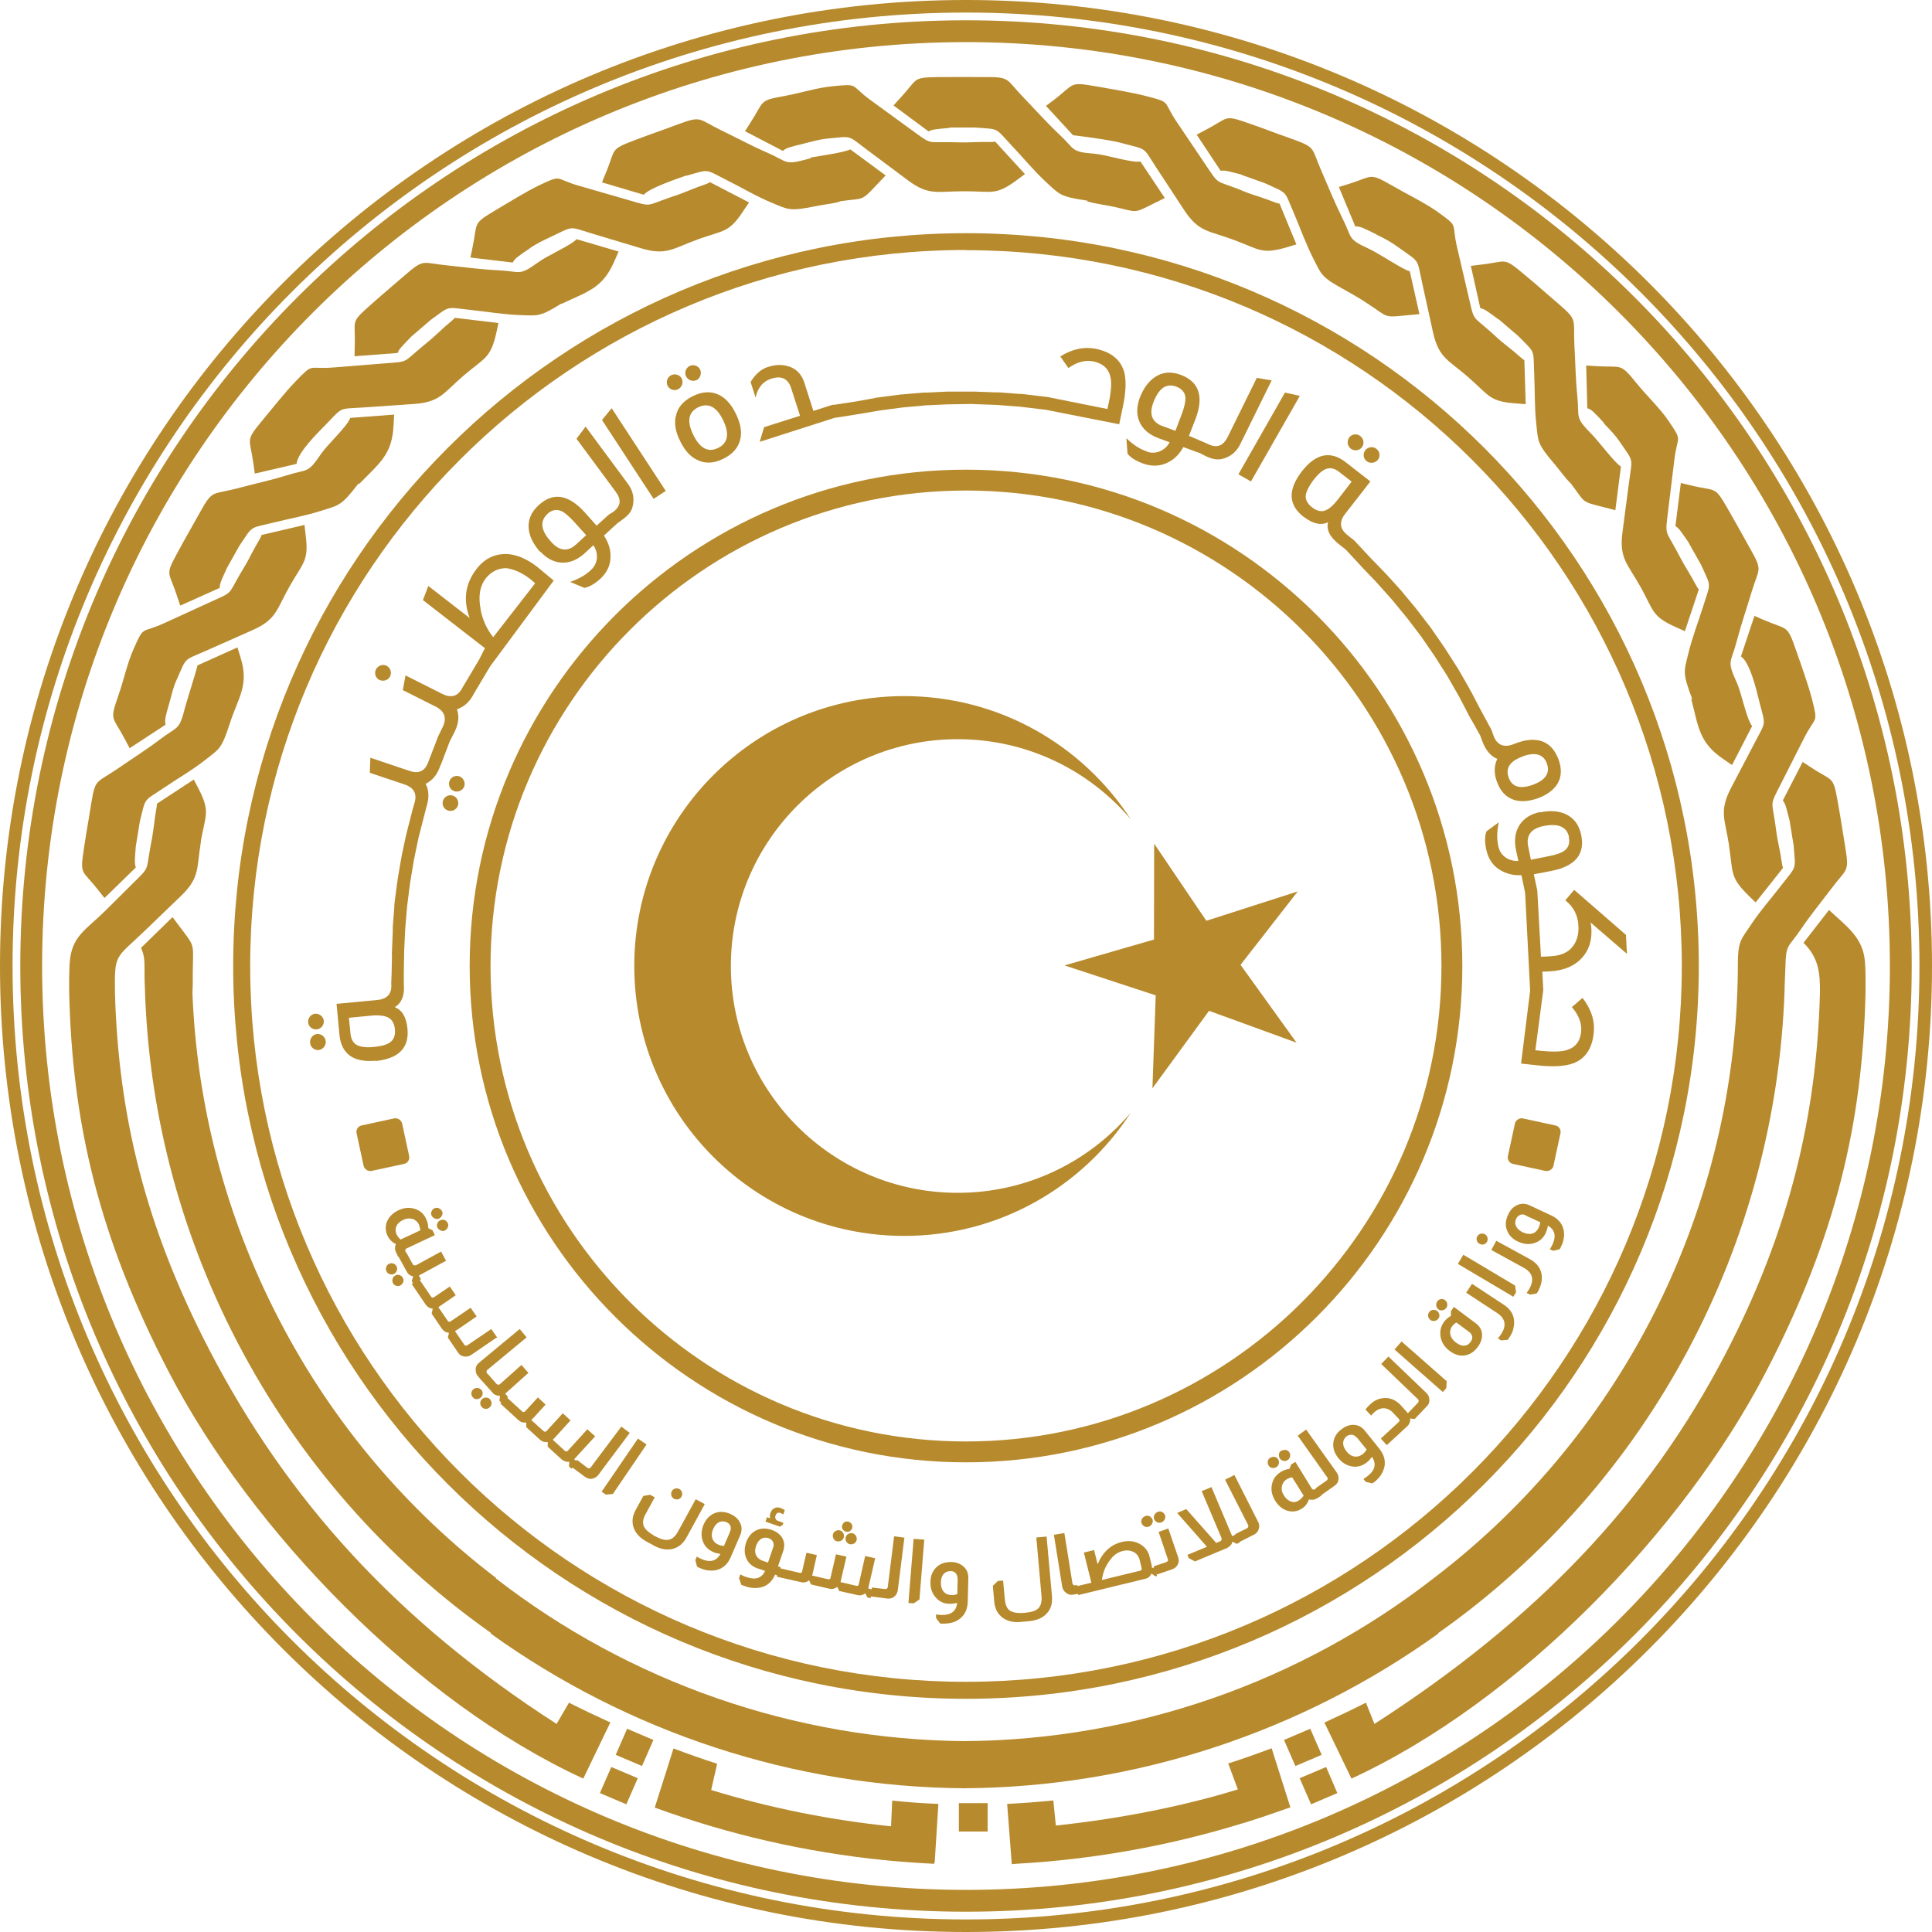
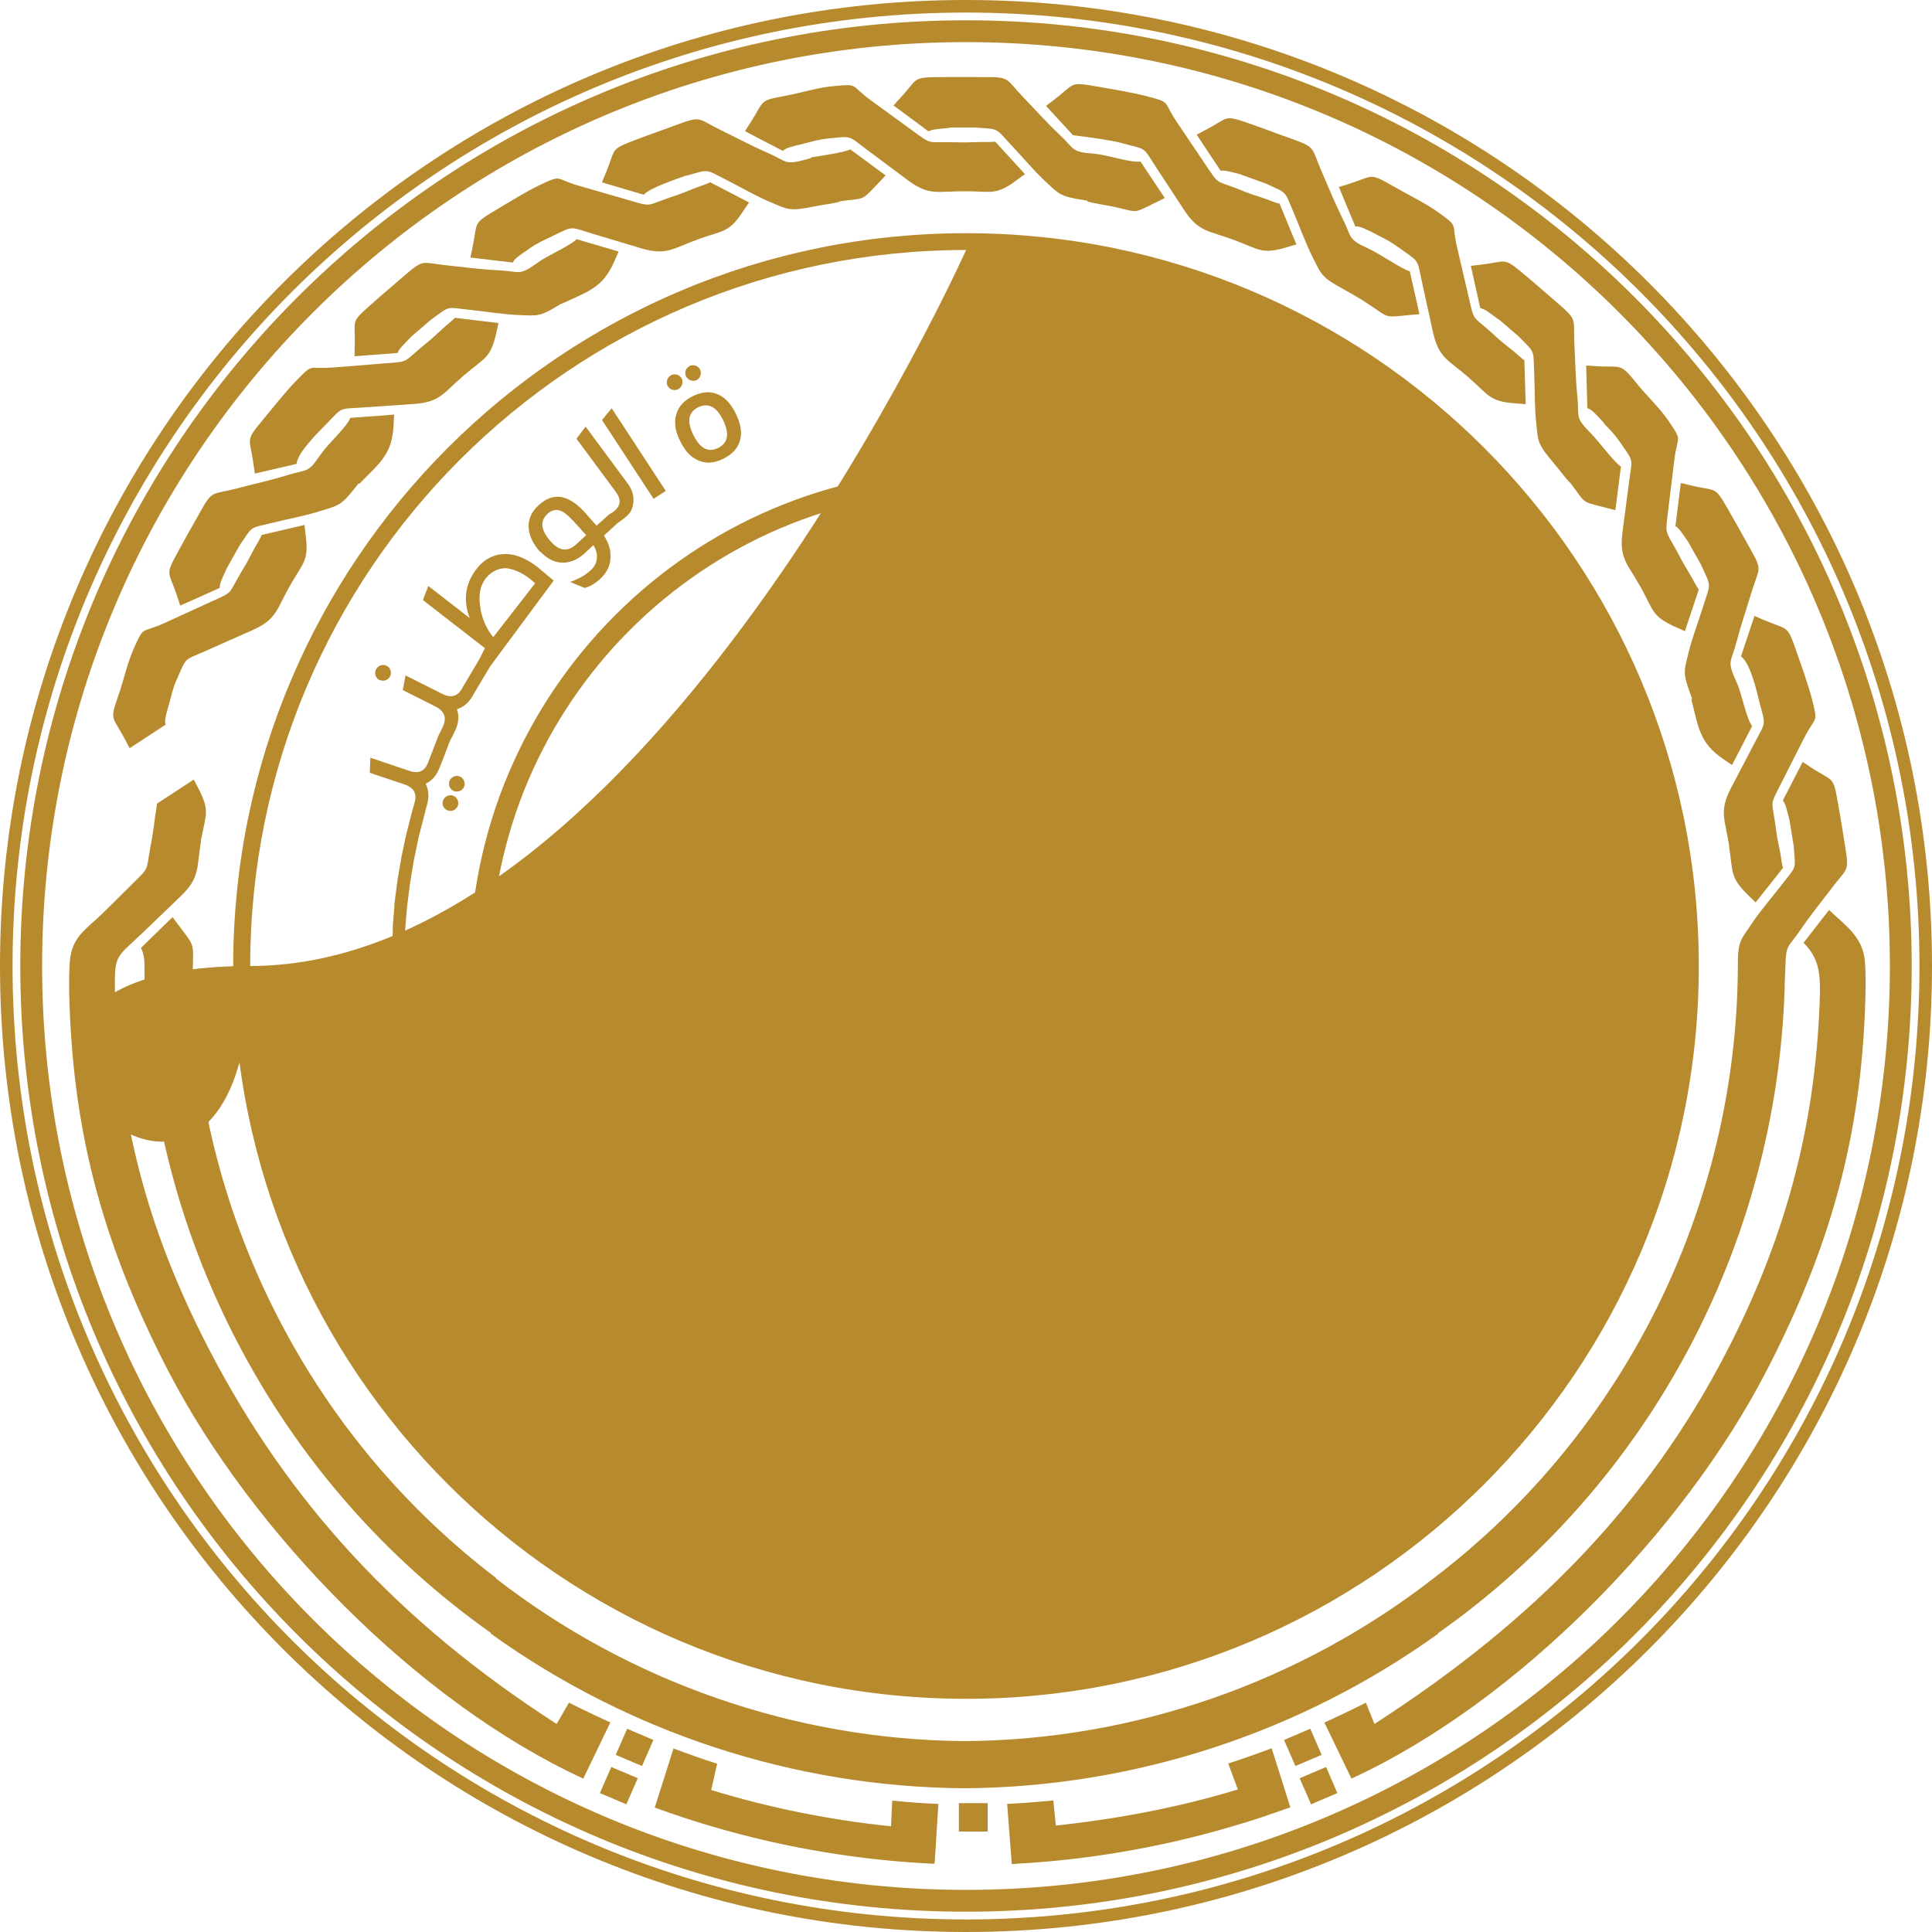
<svg xmlns="http://www.w3.org/2000/svg" id="Layer_1" data-name="Layer 1" viewBox="0 0 100 100">
  <g>
    <path d="m19.43,54.92c1.2-.12,1.76-.68,1.66-1.68-.06-.59-.27-.96-.66-1.11.35-.2.53-.61.47-1.23v-.52h0l.02-1.15h0s.05-1.1.05-1.1l.1-1.2.15-1.19.2-1.21.25-1.2.33-1.28h0s.07-.28.07-.28c.15-.46.14-.86-.04-1.2.35-.17.6-.47.75-.91l.07-.16h0s.43-1.13.43-1.13h0l.24-.47c.22-.43.26-.83.13-1.19.37-.12.66-.38.87-.79l.1-.17h0s.75-1.26.75-1.26l3.29-4.44c-.09-.07-.23-.19-.42-.35-.19-.16-.33-.27-.42-.35-.49-.38-.97-.6-1.42-.66-.73-.08-1.33.2-1.78.82-.55.75-.65,1.57-.31,2.48l-2.14-1.66-.28.73,3.21,2.49-.3.59-.73,1.23h0s-.02.03-.02.03h0s-.1.17-.1.17c-.23.47-.59.58-1.05.35l-1.91-.96-.14.76,1.69.85c.48.24.6.6.37,1.07l-.23.47-.35.91h0s-.09.23-.09.23h0s-.06.16-.06.16c-.17.5-.5.66-.99.49l-2.02-.68-.03.78,1.79.6c.51.17.68.5.51,1.01l-.08.28h0s-.06.23-.06.23h0s-.25.98-.25.98h0s-.02.1-.02.1l-.03.11h0s-.21.99-.21.99h0s-.02.13-.02.13l-.02.1h0s-.17.99-.17.99h0s-.01.12-.01.12l-.02.1h0s-.13,1.01-.13,1.01h0s-.01.12-.01.12v.09s0,0,0,0l-.08,1.01h0s0,.09,0,.09v.14s0,0,0,0l-.05,1.23h.01s-.02.96-.02.96h0s-.02.52-.02.52c.05.51-.19.8-.73.85l-2.1.2.15,1.6c.1,1,.73,1.45,1.89,1.34h0Zm5.45-23.38c-.14-.69-.04-1.24.3-1.65.29-.33.64-.49,1.04-.48.42.06.82.25,1.21.55.09.07.18.15.27.23l-2.17,2.79c-.33-.4-.55-.89-.66-1.45Zm-6.74,21.94l-.08-.8,1.14-.11c.39-.04.67,0,.86.08.22.1.35.31.38.62.03.31-.05.54-.25.68-.16.12-.44.2-.83.24-.39.04-.67,0-.85-.08-.22-.1-.34-.31-.37-.62h0Z" style="fill: #b78a2d;" />
    <path d="m16.39,53.28c.22-.02.39-.22.37-.44-.02-.22-.23-.39-.45-.37-.22.02-.38.23-.36.45.02.22.22.38.44.36h0Z" style="fill: #b78a2d;" />
    <path d="m16.41,53.52c-.22.02-.38.23-.36.46.02.22.22.39.44.37.22-.02.39-.23.37-.45-.02-.23-.23-.4-.45-.38Z" style="fill: #b78a2d;" />
    <path d="m23.44,41.18c-.21-.07-.44.05-.51.26-.07.22.04.44.25.51.21.07.44-.03.52-.25.07-.21-.05-.45-.26-.52Z" style="fill: #b78a2d;" />
    <path d="m24.03,40.7c.07-.21-.05-.45-.26-.52-.21-.07-.44.05-.51.26-.07.21.04.44.25.51.21.07.45-.04.52-.25Z" style="fill: #b78a2d;" />
    <path d="m19.64,35.19c.2.1.45.02.55-.18.1-.2.02-.45-.18-.55-.2-.1-.45-.01-.55.19-.1.2-.02.45.18.55Z" style="fill: #b78a2d;" />
    <path d="m27.97,28.55c.32.35.68.54,1.07.57.42.03.83-.13,1.22-.48l.45-.42c.27.39.26.92-.1,1.26-.27.27-.64.48-1.1.64l.74.31c.25-.05.52-.2.82-.47.34-.32.52-.68.53-1.11.02-.39-.1-.76-.34-1.13l.69-.63.26-.19c.36-.27.5-.44.56-.81.06-.38-.03-.72-.27-1.05l-2.19-2.96-.47.63,2.02,2.73c.32.43.28.76-.14,1.07l-.2.12-.64.58c-.26-.3-.48-.54-.64-.72-.84-.91-1.63-1.02-2.36-.34-.4.36-.57.79-.51,1.26.05.39.25.78.6,1.17h0Zm.35-1.94c.24-.22.49-.27.75-.15.16.07.36.25.62.52l.65.72-.51.47c-.43.4-.87.36-1.3-.12-.54-.59-.6-1.07-.2-1.44Z" style="fill: #b78a2d;" />
    <polygon points="34.46 25.41 31.66 21.13 31.16 21.74 33.83 25.82 34.46 25.41" style="fill: #b78a2d;" />
    <path d="m34.97,21.57c-.07.38,0,.8.23,1.25.22.46.5.79.84.96.42.23.88.22,1.39-.03.51-.25.81-.6.9-1.07.07-.37-.01-.79-.24-1.26-.22-.46-.5-.78-.83-.96-.41-.22-.88-.21-1.39.04-.51.25-.81.6-.89,1.06h0Zm2.46.18c.34.71.25,1.19-.27,1.44-.51.25-.94.01-1.28-.69-.34-.7-.25-1.17.26-1.42.52-.25.95-.03,1.29.67h0Z" style="fill: #b78a2d;" />
    <path d="m35.09,20.15c.21-.1.29-.35.2-.55-.1-.2-.35-.28-.55-.18-.2.1-.28.34-.19.54.1.2.34.29.54.19Z" style="fill: #b78a2d;" />
    <path d="m36.05,19.68c.19-.09.28-.35.19-.55-.1-.2-.35-.28-.54-.19-.2.1-.29.34-.19.54.1.2.35.29.55.19Z" style="fill: #b78a2d;" />
-     <path d="m39.93,19.6c.52-.17.86,0,1.02.49l.46,1.43-1.86.59-.23.76,3.87-1.24,1.02-.16h0s1.31-.22,1.31-.22l1.2-.16,1.21-.11,1.1-.05,1.21-.02,1.37.05,1.18.09,1.34.16,3.8.75.19-.91c.16-.75.18-1.35.07-1.79-.18-.63-.66-1.03-1.44-1.2-.63-.13-1.25,0-1.87.39l.42.6c.45-.32.89-.43,1.31-.34.5.11.8.4.88.87.05.29.02.72-.11,1.31l-.06.28-3.1-.62-1.24-.15h0s-.11-.01-.11-.01h-.1s0,0,0,0l-1.04-.08h0s-.07,0-.07,0h-.14s0,0,0,0l-1.05-.04h0s-1.21,0-1.21,0h0s-.23,0-.23,0h-.02s-1.01.05-1.01.05h0s-.09,0-.09,0h-.11s0,0,0,0l-1.04.09h0s-.13.01-.13.01h-.08s0,.01,0,.01l-1.01.13h0s-.13.02-.13.02h-.1s0,.02,0,.02l-1.01.18h0s-1.17.18-1.17.18v-.02s-1.03.33-1.03.33l-.47-1.47c-.13-.39-.36-.66-.71-.8-.35-.14-.75-.15-1.19,0-.34.11-.63.37-.88.77l.26.81c.11-.52.38-.84.81-.98h0Z" style="fill: #b78a2d;" />
    <path d="m59.37,23.37c-.37-.12-.72-.35-1.07-.69l.06.8c.15.2.42.37.8.51.44.16.85.15,1.24-.03.36-.16.63-.43.85-.82l.87.32.21.11c.4.2.7.27,1.05.15.36-.12.63-.36.81-.72l1.63-3.31-.77-.13-1.5,3.05c-.24.48-.57.6-1.03.37l-.18-.08h0s-.8-.34-.8-.34c.14-.37.26-.67.35-.9.43-1.16.16-1.91-.78-2.26-.51-.19-.96-.14-1.35.13-.33.23-.58.58-.77,1.07-.16.45-.17.85-.02,1.21.16.39.49.68.99.87l.58.21c-.22.42-.7.65-1.17.49Zm.81-1.31c-.55-.2-.71-.61-.49-1.21.28-.75.67-1.03,1.19-.84.3.11.47.32.48.6,0,.18-.05.44-.18.79l-.34.9-.65-.24h0Z" style="fill: #b78a2d;" />
    <polygon points="64.75 24.92 67.28 20.49 66.51 20.32 64.1 24.55 64.75 24.92" style="fill: #b78a2d;" />
    <path d="m67.48,26.75c.47.36.89.46,1.26.28-.1.4.1.78.59,1.16l.32.25.65.7h0s.19.21.19.21h0s.72.75.72.75l.84.94.79.96.73.96.68.99.65,1.02.62,1.08.61,1.17h.01s.47.84.47.84h0l.1.27c.18.49.44.81.79.95-.17.35-.18.75-.02,1.18.18.51.49.82.91.95.35.1.75.07,1.2-.09.45-.16.78-.4.99-.7.25-.37.27-.81.09-1.31-.19-.51-.49-.83-.91-.96-.36-.1-.76-.07-1.21.09l-.24.09c-.5.18-.83.02-1.01-.46l-.1-.29-.58-1.07h0s-.47-.9-.47-.9h0s-.05-.08-.05-.08l-.06-.12h0s-.51-.89-.51-.89h0s-.07-.12-.07-.12l-.04-.06h0s-.55-.86-.55-.86h0s-.07-.11-.07-.11l-.06-.09h0s-.58-.84-.58-.84h0s-.05-.07-.05-.07l-.07-.1h0s-.63-.82-.63-.82h0s-.06-.08-.06-.08l-.07-.09h0s-.65-.78-.65-.78h0s-.08-.1-.08-.1l-.07-.08h0s-.68-.75-.68-.75h0s-.09-.09-.09-.09l-.06-.07h0s-.72-.74-.72-.74h0s-.81-.87-.81-.87h0s-.03-.03-.03-.03h0s-.34-.27-.34-.27c-.41-.32-.45-.69-.12-1.11l1.3-1.67-1.27-.99c-.79-.62-1.55-.46-2.27.46-.74.96-.71,1.74.08,2.36h0Zm11.33,12.4c.66-.24,1.09-.11,1.26.38.17.48-.07.85-.73,1.09-.66.24-1.08.11-1.25-.37-.18-.49.06-.86.72-1.09Zm-11.22-13.53c.03-.2.16-.46.39-.77.24-.31.46-.5.64-.57.22-.09.46-.04.7.15l.64.5-.7.91c-.24.31-.46.5-.64.57-.22.1-.46.04-.71-.15-.24-.19-.36-.41-.32-.65h0Z" style="fill: #b78a2d;" />
    <path d="m71.32,23.8c.14-.17.1-.44-.08-.57-.18-.14-.43-.1-.57.07-.14.18-.11.44.07.57.17.14.44.1.58-.07Z" style="fill: #b78a2d;" />
    <path d="m70.49,23.15c.14-.18.1-.44-.08-.58-.18-.14-.44-.11-.57.07-.14.18-.1.44.07.58.18.14.45.11.58-.07Z" style="fill: #b78a2d;" />
    <path d="m79.71,42.03c-.46.1-.81.31-1.03.63-.24.34-.32.78-.22,1.3l.13.6c-.47.03-.92-.24-1.03-.73-.09-.38-.09-.8.02-1.27l-.64.47c-.09.24-.1.55-.01.95.1.46.32.8.68,1.03.33.21.7.31,1.14.29l.19.91.26,5.07-.47,3.77.93.1c.76.08,1.36.04,1.79-.12.61-.24.96-.76,1.04-1.56.07-.64-.13-1.24-.58-1.82l-.55.48c.36.41.52.84.48,1.27-.05.51-.31.83-.77.96-.28.08-.72.09-1.32.03l-.28-.03.41-3.11-.05-.96c.29,0,.51-.02.67-.04.58-.08,1.05-.3,1.39-.68.35-.39.51-.88.48-1.47,0-.12-.02-.23-.04-.35l1.88,1.62-.05-.98-2.68-2.33-.46.54c.43.34.66.78.68,1.35.02.43-.09.8-.33,1.08-.17.21-.43.35-.75.42-.16.03-.46.06-.86.07l-.19-3.43-.18-.84c.39-.07.71-.13.95-.18,1.21-.25,1.71-.87,1.5-1.86-.11-.53-.39-.89-.82-1.08-.36-.16-.8-.19-1.31-.08Zm1.49,1.3c.07.32-.02.56-.25.72-.15.1-.4.19-.76.26l-.95.19-.14-.68c-.12-.57.14-.93.77-1.06.78-.16,1.23.03,1.34.56Z" style="fill: #b78a2d;" />
    <path d="m50,0C22.39,0,0,22.39,0,50s22.39,50,50,50,50-22.39,50-50S77.61,0,50,0Zm0,99.35C22.75,99.35.65,77.25.65,50S22.75.65,50,.65s49.35,22.09,49.35,49.35-22.09,49.35-49.35,49.35Z" style="fill: #b78a2d;" />
    <path d="m93.31,39.43l-1.03,2c.14.18.19.42.35,1.05l.21,1.29c.1,1.31.17,1-.63,2.04-.53.69-1.11,1.34-1.59,2.07-.51.77-.68.8-.67,2.2v.1s0,0,0,0c-.1,12.13-5.74,23.88-15.72,31.49h0c-6.91,5.38-15.47,8.39-24.3,8.45-8.81-.07-17.35-3.06-24.26-8.42v-.03c-4.55-3.47-8.42-7.96-11.23-13.38-2.81-5.42-4.26-11.19-4.48-16.91.03-.42.01-.79.02-1.24.03-1.36.09-1.15-.72-2.23l-.33-.44-1.63,1.59c.08.22.19.4.18,1.03v.08s0,0,0,0c0,.32,0,.65.02.97h0c.18,6.19,1.72,12.42,4.76,18.28,3.23,6.22,7.79,11.31,13.15,15.1v.04c7.1,5.1,15.67,7.94,24.51,8h0s.01,0,.01,0h0s0,0,0,0c8.83-.06,17.41-2.9,24.51-8v-.03c11.08-7.81,17.49-20.28,17.93-33.28h0c0-.32.03-.81.04-1.14.03-1.28.12-1.01.79-1.99.49-.73,1.05-1.41,1.58-2.11.81-1.09.95-.82.73-2.16-.25-1.51-.16-1.07-.39-2.35-.24-1.38-.24-1.02-1.4-1.79-.14-.09-.28-.19-.43-.28h0Z" style="fill: #b78a2d;" />
    <path d="m31.6,89.16c-.72-.33-1.44-.67-2.15-1.03l-.64,1.1c-8.33-5.36-13.97-11.64-17.99-19.39-3.29-6.34-4.69-12.09-4.87-18.44-.03-2.07.03-1.77,1.53-3.21.63-.6,1.25-1.21,1.88-1.81,1-.96.81-1.44,1.04-2.82v-.05c.24-1.34.49-1.5-.13-2.7l-.24-.46-1.91,1.25c0,.22-.08.46-.15,1.11-.07.53-.1.71-.19,1.15-.23,1.26-.02.99-.94,1.9-.63.62-.8.8-1.42,1.41-.96.95-1.71,1.28-1.81,2.64-.02.22-.02.52-.03.81h0c0,.24,0,.47,0,.71h0c.15,6.81,1.54,12.72,5.16,19.69,4.28,8.24,12.81,17.06,21.45,21.04l1.06-2.2.34-.7Z" style="fill: #b78a2d;" />
    <polygon points="31.05 92.81 32.42 93.39 33.01 92.04 31.64 91.46 31.05 92.81" style="fill: #b78a2d;" />
    <polygon points="31.87 90.83 33.23 91.41 33.82 90.06 32.46 89.48 31.87 90.83" style="fill: #b78a2d;" />
    <path d="m63.57,91.27l.5,1.35c-2.99.92-6.3,1.54-9.42,1.87l-.13-1.3c-.79.08-1.59.14-2.39.18l.24,3.12.21-.02h0c3.97-.22,7.91-.92,11.71-2.09l.08-.02c.74-.23,1.48-.48,2.21-.74l.21-.07-.97-3.06c-.75.28-1.5.55-2.26.79h0Z" style="fill: #b78a2d;" />
    <path d="m46.13,94.53c-3.13-.32-6.29-.95-9.32-1.88l.31-1.36c-.76-.24-1.51-.51-2.26-.79l-.23.73-.74,2.33c3.83,1.4,7.82,2.31,11.87,2.72h.11s0,.01,0,.01h0c.83.08,1.66.14,2.49.18v-.07s.02,0,.02,0l.19-3.03c-.8-.03-1.59-.09-2.39-.17l-.06,1.33Z" style="fill: #b78a2d;" />
    <rect x="49.63" y="93.33" width="1.49" height="1.47" style="fill: #b78a2d;" />
    <path d="m96.56,50.61c0-.29-.01-.59-.03-.81-.09-1.29-.97-1.86-1.86-2.7l-1.32,1.7c.8.78.86,1.6.85,2.6-.17,6.34-1.58,12.3-4.87,18.64-4.02,7.75-9.86,13.83-18.19,19.19l-.44-1.1c-.71.36-1.43.7-2.15,1.03l.34.7,1.06,2.2c8.64-3.98,17.17-12.79,21.45-21.04,3.62-6.97,5.01-12.88,5.16-19.68h0c0-.25,0-.48,0-.72,0,0,0,0,0,0Z" style="fill: #b78a2d;" />
    <polygon points="67.27 92.04 67.86 93.39 69.22 92.81 68.64 91.46 67.27 92.04" style="fill: #b78a2d;" />
    <polygon points="67.82 89.48 66.46 90.06 67.05 91.41 68.41 90.83 67.82 89.48" style="fill: #b78a2d;" />
    <path d="m50,1.05C22.97,1.05,1.05,22.97,1.05,50s21.92,48.95,48.95,48.95,48.95-21.92,48.95-48.95S77.03,1.05,50,1.05Zm0,96.77c-26.41,0-47.82-21.41-47.82-47.82S23.59,2.18,50,2.18s47.82,21.41,47.82,47.82-21.41,47.82-47.82,47.82Z" style="fill: #b78a2d;" />
    <path d="m50,75.69c14.16,0,25.69-11.52,25.69-25.69s-11.52-25.69-25.69-25.69-25.69,11.52-25.69,25.69,11.52,25.69,25.69,25.69Zm0-50.3c13.57,0,24.61,11.04,24.61,24.61s-11.04,24.61-24.61,24.61-24.61-11.04-24.61-24.61,11.04-24.61,24.61-24.61Z" style="fill: #b78a2d;" />
    <path d="m9.32,31.35l2.05-.92c0-.23.11-.45.38-1.04l.64-1.14c.73-1.08.49-.89,1.76-1.2.84-.21,1.7-.36,2.53-.63.88-.28.98-.24,1.84-1.35l.04-.05.03.03c1.06-1.09,1.71-1.52,1.78-3.04l.03-.55-2.27.17c-.16.45-1.16,1.35-1.51,1.86-.72,1.06-.67.76-1.8,1.12-.84.26-1.7.44-2.55.67-1.31.34-1.26.05-1.92,1.24-.74,1.33-.54.94-1.16,2.08-.67,1.23-.45.94-.02,2.27.05.16.11.32.16.48Z" style="fill: #b78a2d;" />
    <path d="m13.2,24.51l2.15-.5c.05-.59,1.1-1.61,1.52-2.04.91-.94.63-.79,1.94-.88.87-.06,1.74-.12,2.6-.18,1.39-.09,1.54-.58,2.61-1.49l.04-.03c1.03-.88,1.33-.84,1.63-2.16l.11-.51-2.26-.27c-.14.17-.36.3-.83.75-.39.36-.54.48-.88.76-.99.82-.65.75-1.94.85-.88.07-1.75.14-2.63.21-1.35.11-1-.27-1.95.71-.53.54-1.23,1.43-1.73,2.03-.91,1.1-.65.88-.46,2.26,0,0,.07.5.07.5Z" style="fill: #b78a2d;" />
    <path d="m18.34,18.44l2.24-.17c.08-.22.26-.38.71-.85l.99-.85c1.06-.77.76-.67,2.06-.53.86.09,1.73.24,2.6.27.9.03,1,.1,2.12-.6v.02c1.38-.65,2.14-.82,2.74-2.21l.22-.5-2.18-.64c-.25.3-1.53.86-1.96,1.18-1.04.75-.89.49-2.08.43-.88-.04-1.75-.16-2.62-.25-1.35-.13-1.2-.38-2.23.51-1.15,1-.83.7-1.8,1.56-1.05.93-.74.73-.79,2.12,0,.17-.01.34-.01.51h0Z" style="fill: #b78a2d;" />
    <path d="m77.59,16.54l.99.85c.92.93.77.65.83,1.96.04.87.01,1.74.11,2.61.1.92.04,1,.95,2.07.28.33.51.67.8.96h.01c.82,1.07.49.95,1.8,1.28l.53.14.29-2.26c-.32-.19-1.11-1.26-1.52-1.68-.9-.92-.62-.81-.74-1.99-.09-.87-.1-1.75-.15-2.63-.07-1.35.2-1.24-.83-2.13-1.16-.99-.81-.72-1.81-1.55-1.07-.9-.84-.62-2.22-.47-.17.02-.34.04-.5.06l.49,2.19c.23.04.42.2.94.58h0Z" style="fill: #b78a2d;" />
    <path d="m71.24,12.14c.51.25.74.37,1.21.71,1.06.76.88.51,1.16,1.79.19.85.37,1.7.56,2.55.3,1.36.81,1.44,1.86,2.36l.04.04c1.02.89,1.03,1.19,2.38,1.29l.52.04-.07-2.28c-.19-.11-.35-.31-.87-.71-.42-.33-.55-.46-.88-.76-.96-.85-.84-.53-1.13-1.79-.2-.86-.4-1.71-.6-2.57-.31-1.32.12-1.03-.99-1.83-.67-.48-1.61-.93-2.35-1.36-1.24-.71-.98-.5-2.3-.09l-.48.15.85,2.04c.23-.02.44.09,1.09.41h0Z" style="fill: #b78a2d;" />
    <path d="m49.16,6.6h1.3c1.31.1,1.01-.02,1.91.94.6.63,1.15,1.31,1.79,1.9.68.62.69.73,2.07.94h.06s-.01.05-.01.05c.41.11.86.17,1.31.26,1.33.28,1,.41,2.21-.2l.49-.24-1.26-1.89c-.47.08-1.75-.35-2.36-.4-1.28-.1-.99-.21-1.86-1.02-.64-.6-1.22-1.26-1.83-1.89-.94-.97-.66-1.07-2.02-1.06-1.53,0-1.08-.01-2.38,0-1.4.02-1.04.07-1.99,1.09-.11.12-.23.25-.34.38l1.81,1.34c.2-.11.45-.12,1.09-.18h0Z" style="fill: #b78a2d;" />
    <path d="m58.14,7.43c1.27.33,1,.16,1.72,1.26.48.73.95,1.45,1.43,2.18.76,1.16,1.27,1.06,2.58,1.55l.05.02c1.27.47,1.38.74,2.68.36l.5-.15-.87-2.11c-.22-.03-.44-.16-1.06-.36-.51-.16-.68-.23-1.09-.4-1.2-.46-.97-.2-1.69-1.27-.49-.73-.98-1.46-1.47-2.18-.76-1.12-.26-1.01-1.57-1.35-.77-.2-1.82-.37-2.62-.51-1.41-.25-1.09-.13-2.19.71l-.4.3,1.4,1.52c.83.1,2.07.27,2.62.43Z" style="fill: #b78a2d;" />
    <path d="m41.61,7.43c.47-.11.75-.21,1.24-.26,1.3-.12.99-.19,2.05.6.7.52,1.4,1.04,2.09,1.56,1.11.83,1.55.56,2.95.57h.05c1.36,0,1.55.23,2.64-.58l.42-.31-1.54-1.68c-.22.04-.47,0-1.12.03-.53.02-.72.01-1.16,0-1.28-.02-.98.14-2.03-.62-.71-.52-1.42-1.03-2.13-1.55-1.1-.8-.58-.86-1.94-.73-.86.08-1.63.34-2.48.5-1.41.25-1.07.25-1.82,1.41l-.27.42,1.96,1.02c.17-.16.4-.21,1.1-.38h0Z" style="fill: #b78a2d;" />
    <path d="m35.51,9.1c1.26-.35.95-.36,2.12.23.78.39,1.53.84,2.33,1.17.85.35.9.45,2.27.17.43-.09.83-.12,1.23-.23v-.02c1.34-.19,1.07.04,2-.94l.38-.4-1.83-1.35c-.25.15-1.62.35-2.04.42v.04c-.05.01-.11.03-.16.04-1.24.34-1,.15-2.1-.33-.81-.35-1.58-.77-2.37-1.15-1.22-.59-.99-.78-2.26-.31-1.43.53-1.02.36-2.24.82-1.31.5-.95.43-1.49,1.71-.07.16-.13.31-.19.47l2.16.64c.3-.35,1.68-.81,2.18-.99h0Z" style="fill: #b78a2d;" />
    <path d="m64.26,9.05l1.23.44c1.19.55.96.33,1.48,1.54.34.8.63,1.62,1.03,2.4.42.82.4.92,1.63,1.59.38.21.79.45,1.15.69,1.14.74.79.73,2.14.6l.55-.05-.5-2.22c-.32-.06-1.54-.89-2.09-1.15-1.17-.54-.86-.53-1.4-1.6-.39-.79-.72-1.6-1.07-2.41-.55-1.24-.26-1.23-1.54-1.69-1.44-.51-1.01-.38-2.24-.81-1.32-.46-1-.29-2.24.35-.15.08-.3.16-.45.24l1.24,1.87c.23-.04.46.04,1.09.2h0Z" style="fill: #b78a2d;" />
    <path d="m27.4,12.86c.4-.27.71-.41,1.15-.62,1.18-.56.87-.52,2.13-.14.83.25,1.67.5,2.5.75,1.33.4,1.65,0,2.97-.47l.05-.02c1.28-.45,1.54-.32,2.28-1.45l.29-.43-2.02-1.05c-.19.12-.44.16-1.04.41-.49.2-.67.26-1.09.4-1.21.42-.87.47-2.11.11-.84-.24-1.69-.49-2.53-.73-1.3-.37-.84-.61-2.07-.03-.67.32-1.6.9-2.26,1.29-1.23.73-.91.61-1.2,1.96l-.1.49,2.19.26c.1-.21.3-.34.89-.74h0Z" style="fill: #b78a2d;" />
    <path d="m6.72,38.72l1.85-1.21c-.06-.22,0-.45.2-1.14.13-.46.18-.76.38-1.2.53-1.19.32-.96,1.52-1.49.8-.35,1.59-.71,2.39-1.06,1.27-.56,1.25-1.08,1.94-2.29l.03-.05c.67-1.18.96-1.24.79-2.59l-.06-.52-2.22.52c-.07.21-.23.41-.53.99-.24.47-.34.63-.57,1.01-.65,1.11-.35.93-1.53,1.46-.8.37-1.6.73-2.4,1.1-1.23.56-1.04.09-1.59,1.33-.35.79-.5,1.58-.79,2.41-.47,1.35-.31,1.05.34,2.28l.23.44h0Z" style="fill: #b78a2d;" />
    <path d="m87.41,28.1l.64,1.14c.54,1.19.5.88.11,2.13-.26.83-.58,1.64-.78,2.49-.22.9-.3.96.19,2.27l.02.05h-.05c.38,1.48.41,2.26,1.66,3.11l.45.31,1.04-2.02c-.3-.37-.54-1.7-.8-2.26-.53-1.17-.3-.97,0-2.12.22-.85.51-1.68.76-2.52.39-1.3.61-1.1-.06-2.28-.75-1.33-.52-.95-1.17-2.08-.7-1.21-.57-.87-1.92-1.2-.17-.04-.33-.08-.5-.12l-.28,2.23c.2.12.32.33.69.86h0Z" style="fill: #b78a2d;" />
    <path d="m90.12,33.98c.48.35.8,1.77.95,2.37.33,1.27.34.95-.26,2.12-.4.77-.81,1.54-1.21,2.31-.64,1.23-.31,1.62-.1,3v.05c.21,1.34.03,1.57,1,2.52l.37.36,1.42-1.79c-.08-.21-.07-.46-.21-1.1-.11-.52-.13-.71-.19-1.15-.18-1.27-.3-.94.29-2.1.4-.78.79-1.57,1.19-2.35.61-1.21.75-.71.42-2.03-.19-.73-.57-1.8-.83-2.54-.47-1.35-.41-1.02-1.69-1.57l-.46-.2s-.7,2.1-.7,2.1Z" style="fill: #b78a2d;" />
    <path d="m83.01,21.91c.33.35.55.55.83.96.74,1.08.65.78.48,2.08-.11.86-.23,1.73-.34,2.59-.18,1.38.26,1.63.94,2.85l.03.05c.65,1.19.56,1.47,1.79,2.02l.47.21.72-2.16c-.14-.17-.23-.41-.57-.97-.28-.46-.36-.62-.57-1.02-.61-1.13-.6-.79-.45-2.07.11-.87.21-1.74.32-2.62.16-1.35.46-.93-.3-2.05-.49-.71-1.09-1.25-1.64-1.93-.9-1.11-.74-.81-2.12-.9l-.5-.03.06,2.21c.22.06.38.24.87.77h0Z" style="fill: #b78a2d;" />
-     <path d="m5.42,46.47l1.61-1.57c-.08-.22-.05-.46,0-1.1l.21-1.29c.32-1.27.15-1,1.24-1.73.72-.49,1.48-.92,2.16-1.46.73-.57.83-.56,1.26-1.89.44-1.35,1-1.96.55-3.4l-.16-.52-2.07.93c0,.11-.56,1.86-.64,2.17-.31,1.24-.37.95-1.31,1.67-.7.53-1.45,1-2.17,1.5-1.12.77-1.16.48-1.38,1.82-.24,1.51-.19,1.07-.38,2.35-.21,1.38-.1,1.04.76,2.14.1.13.21.27.32.4h0Z" style="fill: #b78a2d;" />
-     <path d="m50,87.93c20.95,0,37.93-16.98,37.93-37.93S70.95,12.07,50,12.07,12.07,29.05,12.07,50s16.98,37.93,37.93,37.93Zm0-74.98c20.46,0,37.05,16.59,37.05,37.05s-16.59,37.05-37.05,37.05S12.95,70.46,12.95,50,29.54,12.94,50,12.94Z" style="fill: #b78a2d;" />
-     <rect x="18.62" y="58.04" width="2.41" height="2.41" rx=".34" ry=".34" transform="translate(-12.08 5.53) rotate(-12.2)" style="fill: #b78a2d;" />
+     <path d="m50,87.93c20.95,0,37.93-16.98,37.93-37.93S70.95,12.07,50,12.07,12.07,29.05,12.07,50s16.98,37.93,37.93,37.93Zm0-74.98s-16.59,37.05-37.05,37.05S12.95,70.46,12.95,50,29.54,12.94,50,12.94Z" style="fill: #b78a2d;" />
    <rect x="78.21" y="58.04" width="2.41" height="2.41" rx=".34" ry=".34" transform="translate(4.72 124.35) rotate(-77.8)" style="fill: #b78a2d;" />
-     <polygon points="59.82 51.52 59.65 56.33 62.58 52.32 67.11 53.97 64.21 49.94 67.17 46.14 62.44 47.66 59.74 43.67 59.73 48.63 55.1 49.97 59.82 51.52" style="fill: #b78a2d;" />
    <path d="m46.8,63.97c4.92,0,9.24-2.54,11.73-6.38-2.15,2.54-5.37,4.15-8.96,4.15-6.48,0-11.74-5.26-11.74-11.74s5.26-11.74,11.74-11.74c3.59,0,6.81,1.61,8.96,4.15-2.49-3.84-6.81-6.38-11.73-6.38-7.71,0-13.97,6.25-13.97,13.97s6.25,13.97,13.97,13.97Z" style="fill: #b78a2d;" />
  </g>
  <g>
-     <path d="m22.51,63.93l-1.47.69s-.05.04-.06.06c-.01.03-.01.05,0,.08l.05.11-.42.19-.12-.26c-.06-.12-.06-.26,0-.41-.2-.09-.34-.24-.43-.43-.1-.21-.12-.43-.06-.65.1-.3.31-.52.63-.67.3-.14.59-.16.87-.06.26.09.45.26.56.52.07.14.1.3.11.47l.22.11.11.24Zm-.76-.25c0-.11-.03-.21-.07-.3-.07-.15-.18-.24-.33-.29-.15-.04-.31-.03-.48.05-.17.08-.29.19-.35.32-.06.13-.06.27,0,.42.05.1.12.19.21.28l1.03-.48Zm1.13-1c.03.07.04.15,0,.22-.03.08-.08.13-.15.17-.07.03-.14.04-.22,0-.08-.03-.13-.08-.17-.15-.03-.07-.04-.15,0-.22.03-.08.08-.13.15-.16.07-.03.15-.04.22,0,.08.03.13.08.17.15Zm.29.62c.04.07.04.15.01.22s-.08.13-.15.17c-.07.03-.14.04-.22,0s-.13-.08-.17-.15c-.03-.07-.04-.14,0-.22.03-.08.08-.13.15-.16.07-.03.15-.04.22-.01.08.03.13.08.16.15Z" style="fill: #b78a2d;" />
    <path d="m20.52,65.54c.04.07.05.14.02.22-.02.08-.07.13-.14.17s-.15.05-.22.02c-.08-.02-.14-.07-.17-.14-.04-.07-.05-.15-.02-.22.02-.08.07-.14.14-.17.07-.04.15-.05.22-.02.08.02.14.07.17.14Zm.33.6c.04.07.05.15.02.22s-.07.13-.14.17c-.07.04-.15.05-.22.02-.08-.02-.14-.07-.17-.14-.04-.07-.04-.14-.02-.22.02-.08.07-.13.14-.17.07-.04.15-.05.22-.02.08.02.13.07.17.14Zm2.25-.89l-1.36.74-.06.03.11.2-.4.22-.08-.14.08-.23h0c-.16-.04-.27-.12-.34-.26l-.42-.76.4-.22.33.6s.04.06.07.06c.03.01.07,0,.1,0l1.3-.71.26.48Z" style="fill: #b78a2d;" />
    <path d="m25.69,69.24l-1.3.89c-.11.08-.23.1-.37.08s-.24-.09-.31-.2l-.53-.78.06-.24h0c-.16-.02-.28-.09-.37-.22l-.53-.78.06-.25h0c-.16-.02-.28-.09-.37-.22l-.72-1.06.38-.26.62.91c.04.06.09.07.16.03l.81-.55.31.45-.74.51c-.07.05-.13.08-.16.11l.48.7c.04.06.09.07.16.03l1.03-.7.31.45-.99.68s-.04.02-.07.04c-.03.02-.05.03-.06.04l.48.7c.04.06.09.07.16.03l1.24-.84.31.45Z" style="fill: #b78a2d;" />
    <path d="m27.26,69.22l-2.04,1.69s-.04.04-.04.07c0,.03,0,.06.02.09l.07.09-.35.29-.19-.23c-.08-.09-.11-.21-.11-.33,0-.15.07-.27.18-.36l2.1-1.74.35.42Z" style="fill: #b78a2d;" />
    <path d="m24.91,71.93c.05.06.08.13.07.21,0,.08-.04.15-.1.2-.06.05-.13.08-.21.08-.08,0-.15-.04-.2-.1-.05-.06-.08-.13-.07-.21,0-.08.04-.15.1-.2.06-.05.13-.08.21-.07.08,0,.15.04.2.1Zm.46.51c.05.06.08.13.07.21,0,.08-.04.15-.1.2-.06.05-.13.08-.21.07-.08,0-.15-.04-.2-.1-.05-.06-.08-.13-.07-.21,0-.08.04-.15.1-.2.06-.05.13-.08.21-.07.08,0,.15.04.2.09Zm1.98-1.38l-1.15,1.03-.05.05.15.17-.34.31-.11-.12.03-.25h0c-.16,0-.29-.05-.39-.17l-.58-.65.34-.31.45.51s.06.05.09.04c.04,0,.07,0,.09-.03l1.11-.99.36.41Z" style="fill: #b78a2d;" />
    <path d="m30.8,74.35l-.99,1.08-.09.1.17.15-.31.34-.13-.12.02-.24h0c-.16.02-.29-.03-.41-.13l-.71-.65v-.24s0,0,0,0c-.16.02-.29-.02-.4-.12l-.71-.65v-.24s0,0,0,0c-.16.02-.29-.02-.4-.12l-.94-.86.31-.34.81.74c.05.05.11.05.16,0l.66-.72.4.37-.64.7s-.08.08-.1.1l.63.57c.06.05.11.05.16,0l.84-.92.4.37-.81.89s-.03.03-.06.06c-.02.02-.04.04-.05.05l.62.57c.06.05.11.05.16,0l1.01-1.11.41.37Z" style="fill: #b78a2d;" />
    <path d="m32.6,74.16l-1.63,2.18c-.08.1-.17.16-.29.19-.14.04-.27,0-.39-.08l-.7-.52.27-.37.55.42s.06.03.09.02c.03,0,.05-.02.07-.04l1.59-2.12.44.33Z" style="fill: #b78a2d;" />
    <path d="m33.47,74.76l-1.75,2.57-.36.03-.22-.15,1.88-2.75.45.31Z" style="fill: #b78a2d;" />
    <path d="m36.48,77.85l-.94,1.72c-.18.33-.42.52-.72.6-.3.07-.63.02-.97-.17l-.39-.21c-.36-.2-.59-.46-.68-.77-.08-.28-.04-.58.13-.88l.39-.71.35-.06.24.13-.47.86c-.14.25-.17.46-.1.63s.26.34.56.51c.29.16.53.23.71.2.2-.03.36-.17.5-.42l.92-1.68.48.26Zm-1.32-.78c.07.04.12.1.14.17.02.08.01.15-.02.22-.04.07-.1.12-.17.14s-.15.01-.22-.02c-.07-.04-.11-.09-.14-.17s-.01-.15.02-.22.1-.12.17-.14.15-.02.22.02Z" style="fill: #b78a2d;" />
    <path d="m37.28,80.43c-.13-.02-.26-.05-.37-.1-.29-.13-.48-.34-.56-.65-.07-.25-.04-.51.07-.77.12-.28.31-.48.55-.58.25-.11.53-.1.83.03.22.1.38.23.48.41.13.22.14.46.02.72l-.47,1.09c-.15.36-.39.58-.69.67-.18.05-.37.06-.58.02-.11-.02-.22-.06-.34-.11-.03-.01-.08-.04-.14-.07l-.09-.34.08-.18c.08.05.17.1.25.13.44.19.77.1.97-.27Zm.51-1.16c.05-.12.05-.23,0-.32-.04-.07-.09-.12-.18-.16-.14-.06-.28-.06-.4,0-.12.06-.22.18-.3.36-.08.18-.09.34-.04.48.05.14.15.25.31.32.09.04.19.06.29.07l.32-.74Z" style="fill: #b78a2d;" />
    <path d="m39.23,81.19c-.31-.11-.52-.3-.62-.58-.09-.23-.08-.48,0-.75.11-.32.29-.53.53-.65.25-.12.52-.12.81-.02.21.07.38.19.5.35.15.22.18.46.09.74l-.27.79.14.05-.15.43-.14-.05c-.13.3-.32.5-.57.61-.18.07-.37.1-.58.08-.14-.01-.28-.04-.41-.09-.04-.01-.1-.04-.18-.07h-.01s-.12-.35-.12-.35l.07-.19c.11.06.21.11.32.14.46.16.79.06.96-.32l-.35-.12Zm.79-1.09c.04-.11.03-.22-.02-.31-.04-.08-.11-.13-.2-.17-.14-.05-.28-.04-.4.03-.12.07-.21.2-.27.38-.06.17-.06.33,0,.46.06.13.17.23.33.29l.29.1.27-.79Zm-.16-1.52c-.02-.09-.01-.18.02-.27.04-.12.11-.21.21-.25.1-.05.21-.05.33,0,.07.03.14.06.2.11l-.08.22c-.06-.04-.11-.07-.15-.08-.12-.04-.2,0-.25.14-.02.05-.02.1,0,.15.02.06.06.1.13.12l.28.1-.04.11-.14.09-.75-.26.08-.23.17.06Z" style="fill: #b78a2d;" />
    <path d="m45.3,80.65l-.33,1.43-.03.14.22.05-.1.45-.17-.04-.1-.21h0c-.13.09-.26.13-.41.09l-.94-.21-.1-.21h-.01c-.12.09-.26.13-.41.09l-.94-.22-.1-.21h-.01c-.12.1-.26.13-.41.09l-1.25-.28.1-.45,1.08.25c.07.02.12-.01.13-.08l.22-.96.54.12-.21.93c-.01.06-.03.11-.04.13l.83.19c.07.02.12-.01.13-.08l.28-1.21.54.12-.27,1.17s-.01.04-.02.08c0,.03-.01.06-.02.07l.82.19c.07.02.12-.01.13-.08l.33-1.46.54.12Zm-1.84-1.44c.08.02.14.06.18.13.04.07.05.14.04.22-.02.08-.06.14-.13.18-.07.04-.14.05-.22.04s-.14-.06-.18-.13c-.04-.07-.05-.14-.04-.22.02-.08.06-.14.13-.18.07-.04.14-.06.22-.04Zm.45-.45c.07.02.13.06.17.12s.05.13.03.2c-.02.07-.06.13-.12.17-.06.04-.13.05-.2.03s-.13-.06-.17-.12c-.04-.06-.05-.13-.03-.2.02-.07.06-.13.12-.17.06-.04.13-.05.2-.03Zm.21.6c.08.02.14.06.18.13s.06.14.04.22c-.02.08-.06.14-.13.18-.07.04-.14.05-.22.04-.08-.02-.13-.06-.18-.13-.04-.07-.06-.14-.04-.22.02-.08.06-.14.13-.18s.14-.06.22-.04Z" style="fill: #b78a2d;" />
    <path d="m46.81,79.6l-.34,2.71c-.02.12-.07.23-.16.31-.11.1-.23.14-.38.12l-.86-.11.06-.46.69.08s.06,0,.09-.03c.02-.02.04-.04.04-.07l.33-2.63.54.07Z" style="fill: #b78a2d;" />
    <path d="m47.84,79.69l-.25,3.1-.3.2-.27-.02.27-3.32.55.04Z" style="fill: #b78a2d;" />
    <path d="m49.52,82.97c-.13.03-.26.05-.38.04-.32,0-.57-.14-.76-.39-.16-.21-.23-.46-.22-.74,0-.31.11-.56.29-.74.19-.2.45-.29.78-.29.24,0,.44.07.6.2.2.15.3.37.29.66l-.03,1.18c-.01.39-.14.68-.39.88-.14.12-.32.2-.53.24-.11.02-.22.03-.35.03-.03,0-.08,0-.16-.01l-.21-.28v-.19c.1.02.2.03.29.03.48.01.75-.19.8-.61Zm.04-1.27c0-.13-.04-.23-.12-.3-.06-.05-.13-.08-.23-.08-.16,0-.28.05-.37.15-.09.11-.14.25-.14.44,0,.2.04.35.14.47s.23.17.41.18c.1,0,.2-.01.3-.05l.02-.81Z" style="fill: #b78a2d;" />
    <path d="m54.17,79.52l.28,3.1c.03.36-.05.65-.25.87-.21.24-.51.38-.92.42l-.44.04c-.39.04-.71-.04-.96-.23-.25-.19-.39-.47-.42-.84l-.07-.8.26-.25.27-.02.09.98c.03.28.11.48.27.58s.4.14.75.11c.34-.03.57-.1.7-.22.14-.13.2-.34.18-.63l-.27-3.05.55-.05Z" style="fill: #b78a2d;" />
    <path d="m55.09,79.34l.42,2.62s.02.05.04.07c.02.02.05.03.09.03l.12-.02.07.45-.29.05c-.12.02-.23,0-.34-.08-.12-.08-.19-.19-.22-.33l-.43-2.69.54-.09Z" style="fill: #b78a2d;" />
    <path d="m56.82,80.95c.26-.62.68-1,1.25-1.14.35-.08.67-.05.95.12.26.15.42.37.49.68l.1.4s0,.04.01.08c0,.03.01.05.02.07l.14-.04.11.45-.09.02-.19-.14h-.01c-.07.15-.18.24-.33.27l-3.46.84-.11-.45.79-.19-.39-1.56.53-.13.18.73Zm2.17-.2c-.05-.21-.17-.36-.36-.44-.16-.07-.33-.08-.52-.03-.29.07-.53.26-.72.56-.18.25-.3.56-.36.94l1.98-.48c.07-.02.1-.06.08-.14l-.1-.41Z" style="fill: #b78a2d;" />
    <path d="m59.28,78.47c.08-.03.15-.02.22.01.07.04.12.09.15.17.03.07.02.15-.02.22-.04.07-.09.12-.17.15-.08.03-.15.02-.22-.01-.07-.04-.12-.09-.15-.16-.03-.08-.02-.15.01-.22.04-.07.09-.12.17-.15Zm1.19.64l.51,1.49c.04.11.04.23,0,.34-.06.14-.16.23-.29.28l-.82.28-.15-.43.66-.22s.05-.03.07-.06c.01-.03.01-.05,0-.08l-.48-1.42.51-.18Zm-.54-.86c.08-.03.15-.02.22.01.07.04.12.09.15.17.03.07.02.15-.02.22s-.09.12-.17.15c-.07.03-.15.02-.22-.01-.07-.04-.12-.09-.15-.16-.03-.08-.02-.15.01-.22.04-.07.09-.12.16-.15Z" style="fill: #b78a2d;" />
    <path d="m62.7,76.96l1.03,2.44s.04.09.04.11l.22-.09.18.42-.16.07-.21-.11h-.01c-.02.09-.06.15-.11.2-.05.05-.1.09-.16.12l-1.67.7-.32-.17-.07-.17,1.01-.42-1.54-1.75.47-.2,1.55,1.75.22-.09s.05-.04.06-.07c0-.03,0-.06,0-.08l-1.03-2.44.51-.21Z" style="fill: #b78a2d;" />
    <path d="m63.89,76.34l1.23,2.43c.06.11.07.23.04.34-.03.14-.11.25-.25.32l-.77.39-.21-.41.62-.31s.05-.04.06-.07c0-.03,0-.06,0-.08l-1.2-2.36.49-.25Z" style="fill: #b78a2d;" />
    <path d="m65.76,75.45c.07-.04.14-.05.22-.04s.14.06.18.13c.04.07.05.14.03.22-.02.08-.06.14-.13.18-.07.04-.14.05-.22.04-.08-.02-.14-.06-.18-.13-.04-.07-.05-.14-.04-.22.02-.08.06-.14.13-.18Zm1.29.22l.85,1.38s.04.05.07.05c.03,0,.05,0,.08-.01l.11-.07.24.39-.24.15c-.12.07-.25.09-.41.05-.07.21-.2.37-.37.48-.2.12-.41.17-.64.13-.31-.06-.55-.24-.74-.55-.17-.28-.23-.56-.16-.86.06-.27.21-.47.45-.62.13-.08.28-.14.45-.16l.09-.23.23-.14Zm-.71-.58c.07-.04.14-.05.22-.04.08.02.14.06.18.13.04.07.05.14.03.22-.02.08-.06.14-.13.18-.07.04-.14.05-.22.03-.08-.02-.14-.06-.18-.13-.04-.07-.05-.14-.04-.22s.06-.14.13-.18Zm.55,1.37c-.11.02-.21.06-.29.11-.14.08-.22.21-.25.36-.03.16,0,.31.11.48.1.16.22.26.36.31s.28.03.41-.06c.09-.06.17-.14.25-.24l-.6-.96Z" style="fill: #b78a2d;" />
    <path d="m67.61,74l1.58,2.22c.07.1.1.21.09.33,0,.15-.08.26-.2.35l-.71.5-.27-.37.57-.4s.04-.04.05-.08c0-.03,0-.06-.02-.08l-1.53-2.16.44-.32Z" style="fill: #b78a2d;" />
    <path d="m71.01,75.41c-.08.11-.16.2-.26.28-.25.2-.53.27-.83.2-.26-.06-.47-.2-.65-.42-.19-.24-.28-.49-.26-.76.02-.28.15-.52.41-.72.19-.15.38-.23.59-.24.25-.01.47.09.64.31l.74.92c.24.3.33.61.27.93-.04.18-.12.36-.25.53-.07.08-.15.17-.25.25-.03.02-.07.05-.13.09l-.34-.08-.12-.15c.08-.05.16-.1.23-.16.38-.3.45-.63.21-.99Zm-.79-1c-.08-.1-.18-.15-.29-.15-.08,0-.15.03-.23.08-.12.1-.18.22-.18.36s.06.28.18.43c.12.15.26.24.41.26.15.02.29-.02.43-.13.08-.06.14-.14.2-.23l-.51-.63Z" style="fill: #b78a2d;" />
    <path d="m70.68,72.95c.06-.08.14-.17.24-.26.25-.24.53-.34.84-.33.28.02.51.14.72.35l.29.32s.08.09.1.12l.08-.08.31.34-.04.04-.23-.03h0s0,.08,0,.12c-.02.11-.07.21-.15.28l-1.06.98-.31-.34.93-.86c.05-.05.06-.1,0-.16l-.29-.31c-.14-.15-.3-.23-.48-.24-.17,0-.33.06-.5.21-.08.07-.13.13-.16.17l-.3-.32Z" style="fill: #b78a2d;" />
    <path d="m71.86,70.21l1.97,1.89c.09.09.14.19.15.31.02.15-.02.27-.13.38l-.6.63-.33-.32.48-.5s.03-.05.03-.09c0-.03-.01-.06-.03-.08l-1.91-1.83.38-.39Z" style="fill: #b78a2d;" />
    <path d="m72.55,69.44l2.33,2.05-.02.36-.18.2-2.5-2.2.36-.41Z" style="fill: #b78a2d;" />
    <path d="m73.98,67.91c.05-.07.11-.1.19-.11.08,0,.15,0,.22.06.06.05.1.11.11.19.01.08,0,.15-.06.21-.05.06-.11.1-.19.11-.08.01-.15,0-.21-.05-.07-.05-.1-.11-.12-.19-.01-.08,0-.15.06-.22Zm.41-.55c.05-.07.11-.1.19-.12.08-.01.15,0,.22.06.06.05.1.11.11.19.01.08,0,.15-.06.22-.05.06-.11.1-.19.11-.08.01-.15,0-.21-.05-.06-.05-.1-.11-.11-.19s0-.15.06-.22Zm.87.29l1.12.84c.21.15.32.35.33.58.01.22-.06.44-.24.67-.19.25-.42.39-.69.42-.25.03-.5-.05-.75-.24-.27-.2-.43-.46-.47-.76-.04-.27.02-.53.2-.76.09-.12.21-.22.34-.29v-.24s.15-.22.15-.22Zm.14.79c-.1.06-.17.12-.23.2-.1.13-.13.28-.1.44.04.16.13.29.29.41.15.11.29.17.42.16.13,0,.24-.06.33-.18.08-.11.11-.21.09-.3-.02-.09-.07-.17-.16-.23l-.66-.49Z" style="fill: #b78a2d;" />
    <path d="m76.19,66.45l1.64,1.08c.31.2.49.46.53.76.03.2,0,.41-.07.63-.04.1-.1.2-.16.3-.02.03-.05.07-.09.13l-.35.03-.16-.11c.07-.07.12-.15.17-.22.29-.44.22-.81-.21-1.09l-1.6-1.05.3-.46Z" style="fill: #b78a2d;" />
    <path d="m75.75,64.95l2.67,1.59.05.35-.14.23-2.87-1.7.28-.47Z" style="fill: #b78a2d;" />
    <path d="m76.46,64c.04-.07.1-.12.17-.14.08-.02.15-.01.22.02.07.04.11.09.14.17.02.08.01.15-.02.22-.04.07-.1.12-.17.14-.08.02-.15.01-.22-.03-.07-.04-.12-.1-.14-.17s-.02-.15.02-.22Zm1,.23l1.72.94c.33.18.53.42.6.73.05.2.03.41-.04.64-.03.08-.07.18-.12.28-.02.03-.05.08-.08.13l-.35.06-.17-.09c.06-.08.11-.16.15-.23.25-.47.15-.82-.3-1.07l-1.68-.92.26-.48Z" style="fill: #b78a2d;" />
    <path d="m80.12,63.44c-.02.13-.06.25-.11.37-.13.29-.35.47-.66.55-.26.06-.51.03-.77-.09-.28-.13-.47-.32-.57-.57-.11-.26-.09-.53.05-.83.1-.22.24-.38.42-.47.22-.12.46-.13.72,0l1.07.5c.35.16.57.4.65.71.05.18.05.37,0,.58-.02.1-.06.22-.12.33-.01.03-.04.08-.07.14l-.34.08-.17-.08c.05-.08.1-.16.14-.25.2-.44.12-.76-.25-.98Zm-1.15-.54c-.12-.05-.22-.06-.32,0-.07.03-.13.09-.17.18-.07.14-.07.28,0,.4.06.13.18.23.35.31.18.08.34.1.48.06s.25-.14.33-.3c.04-.09.07-.18.08-.29l-.74-.34Z" style="fill: #b78a2d;" />
  </g>
</svg>